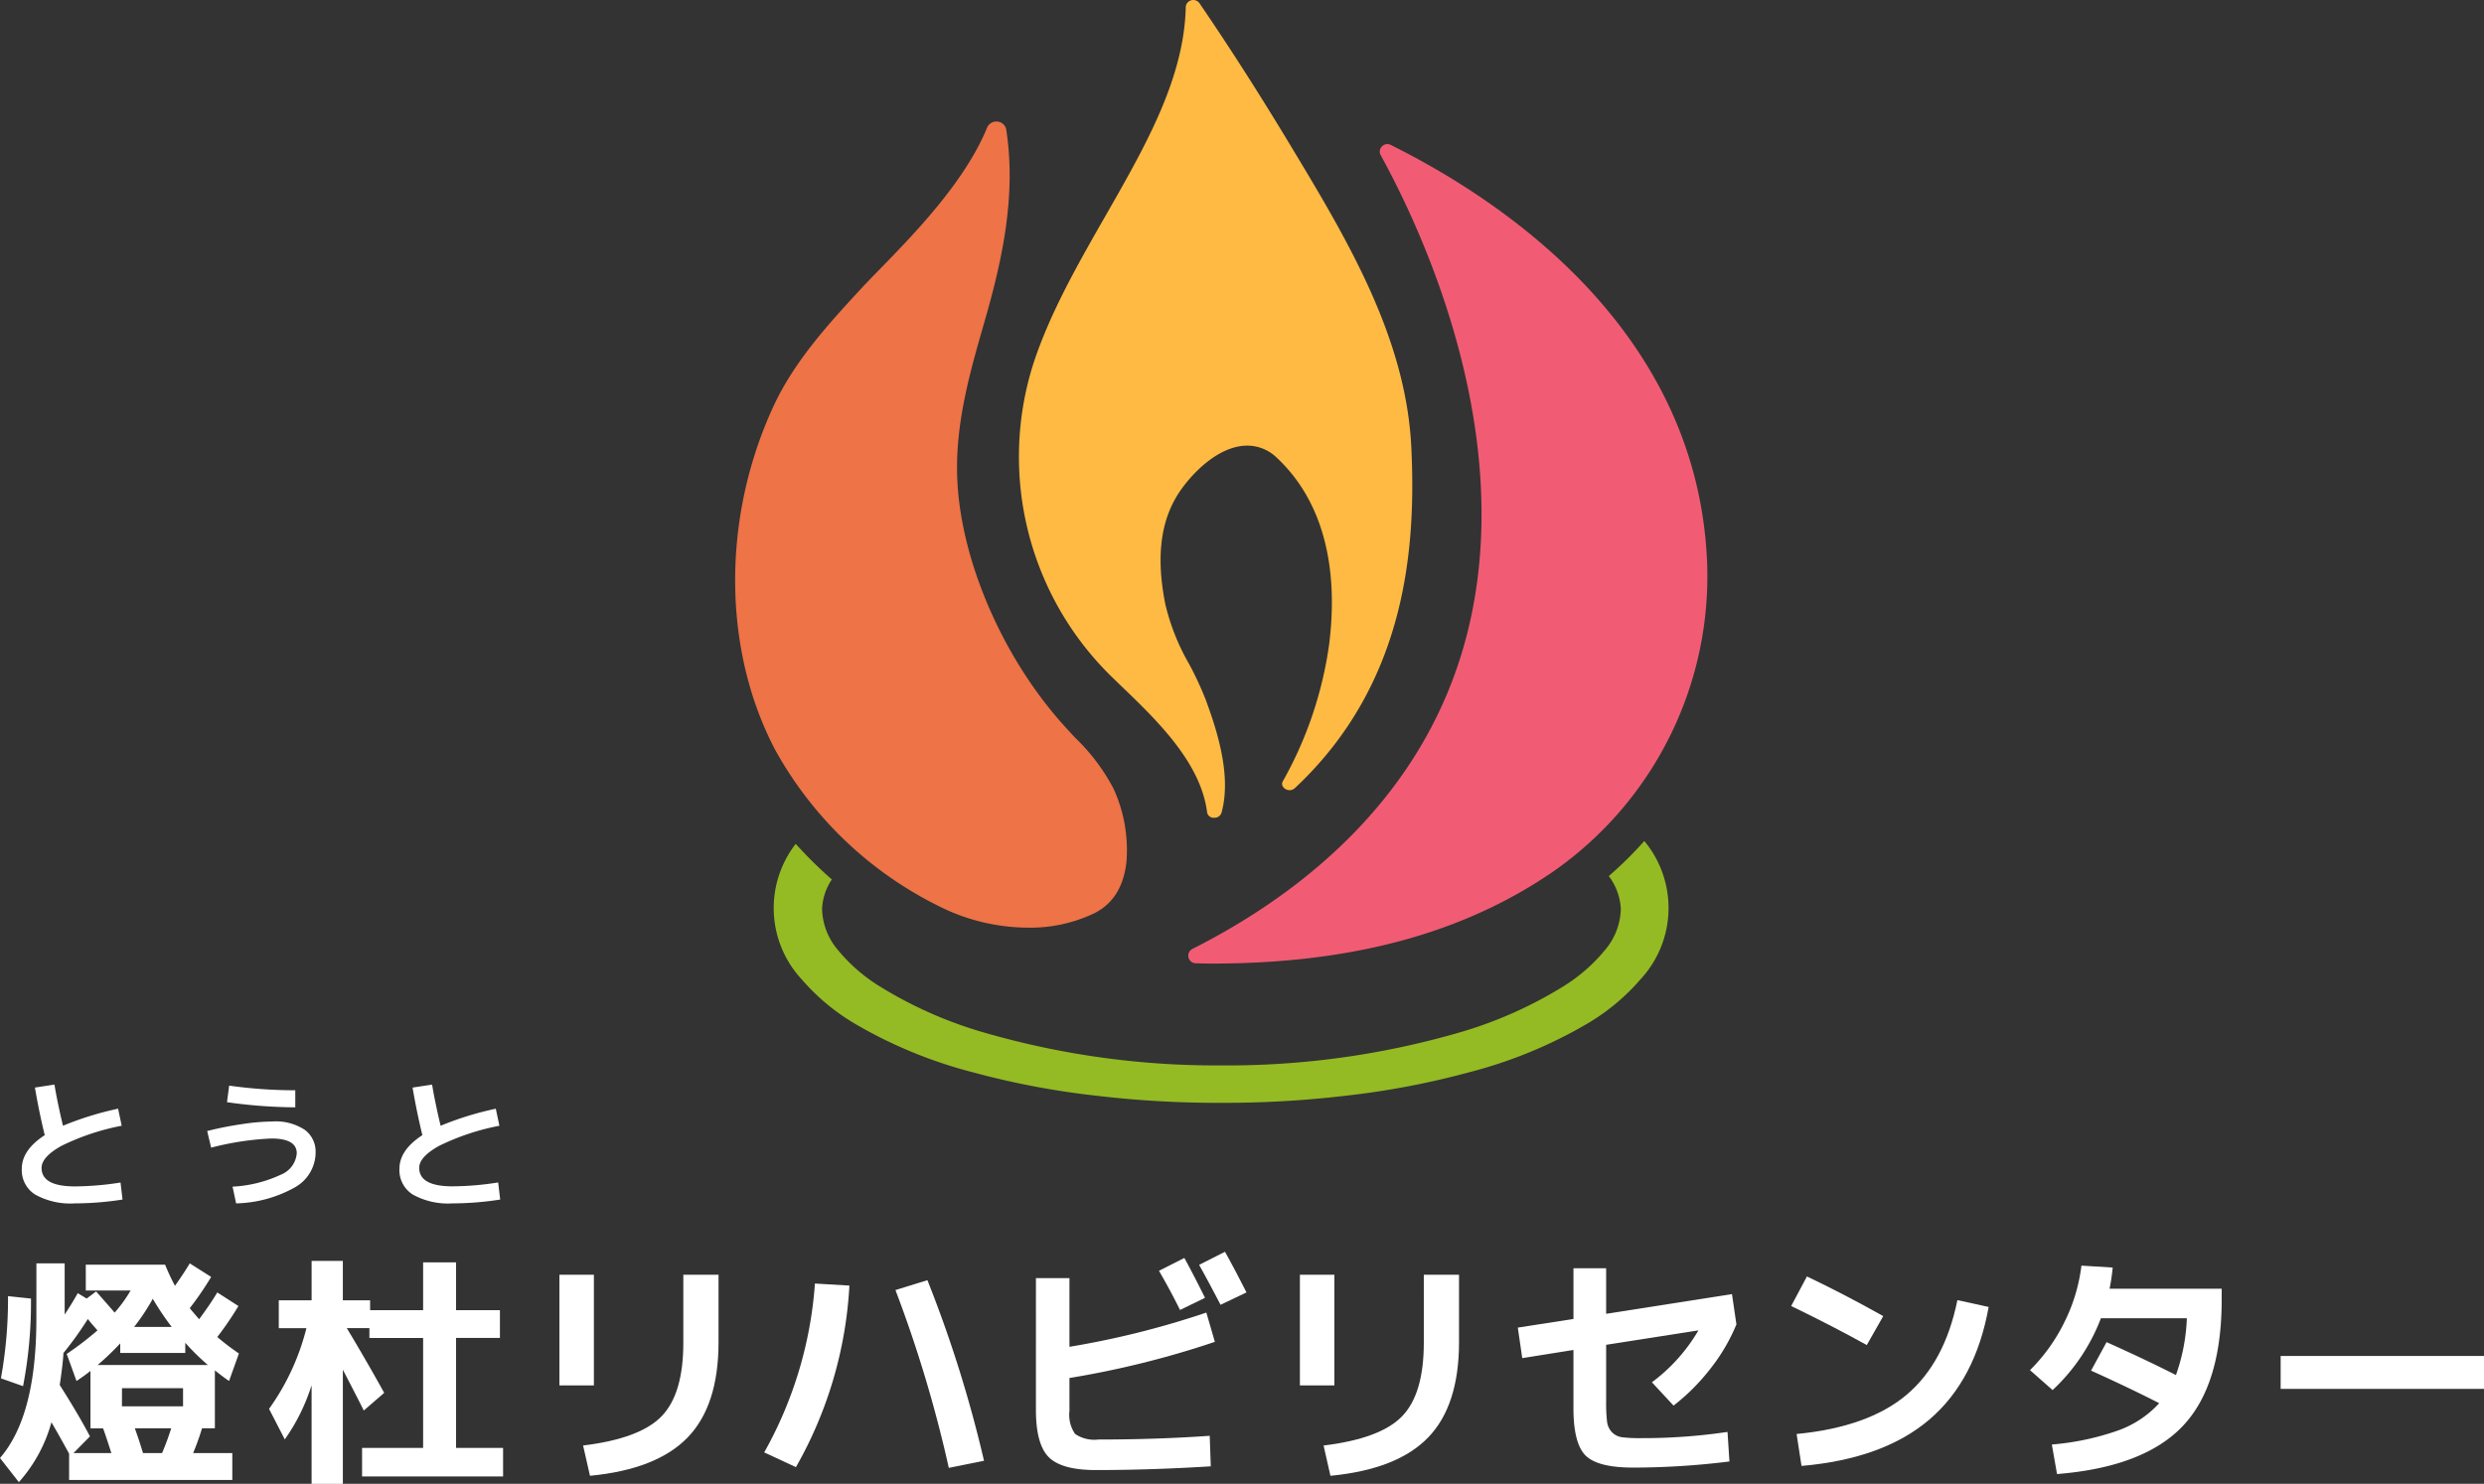
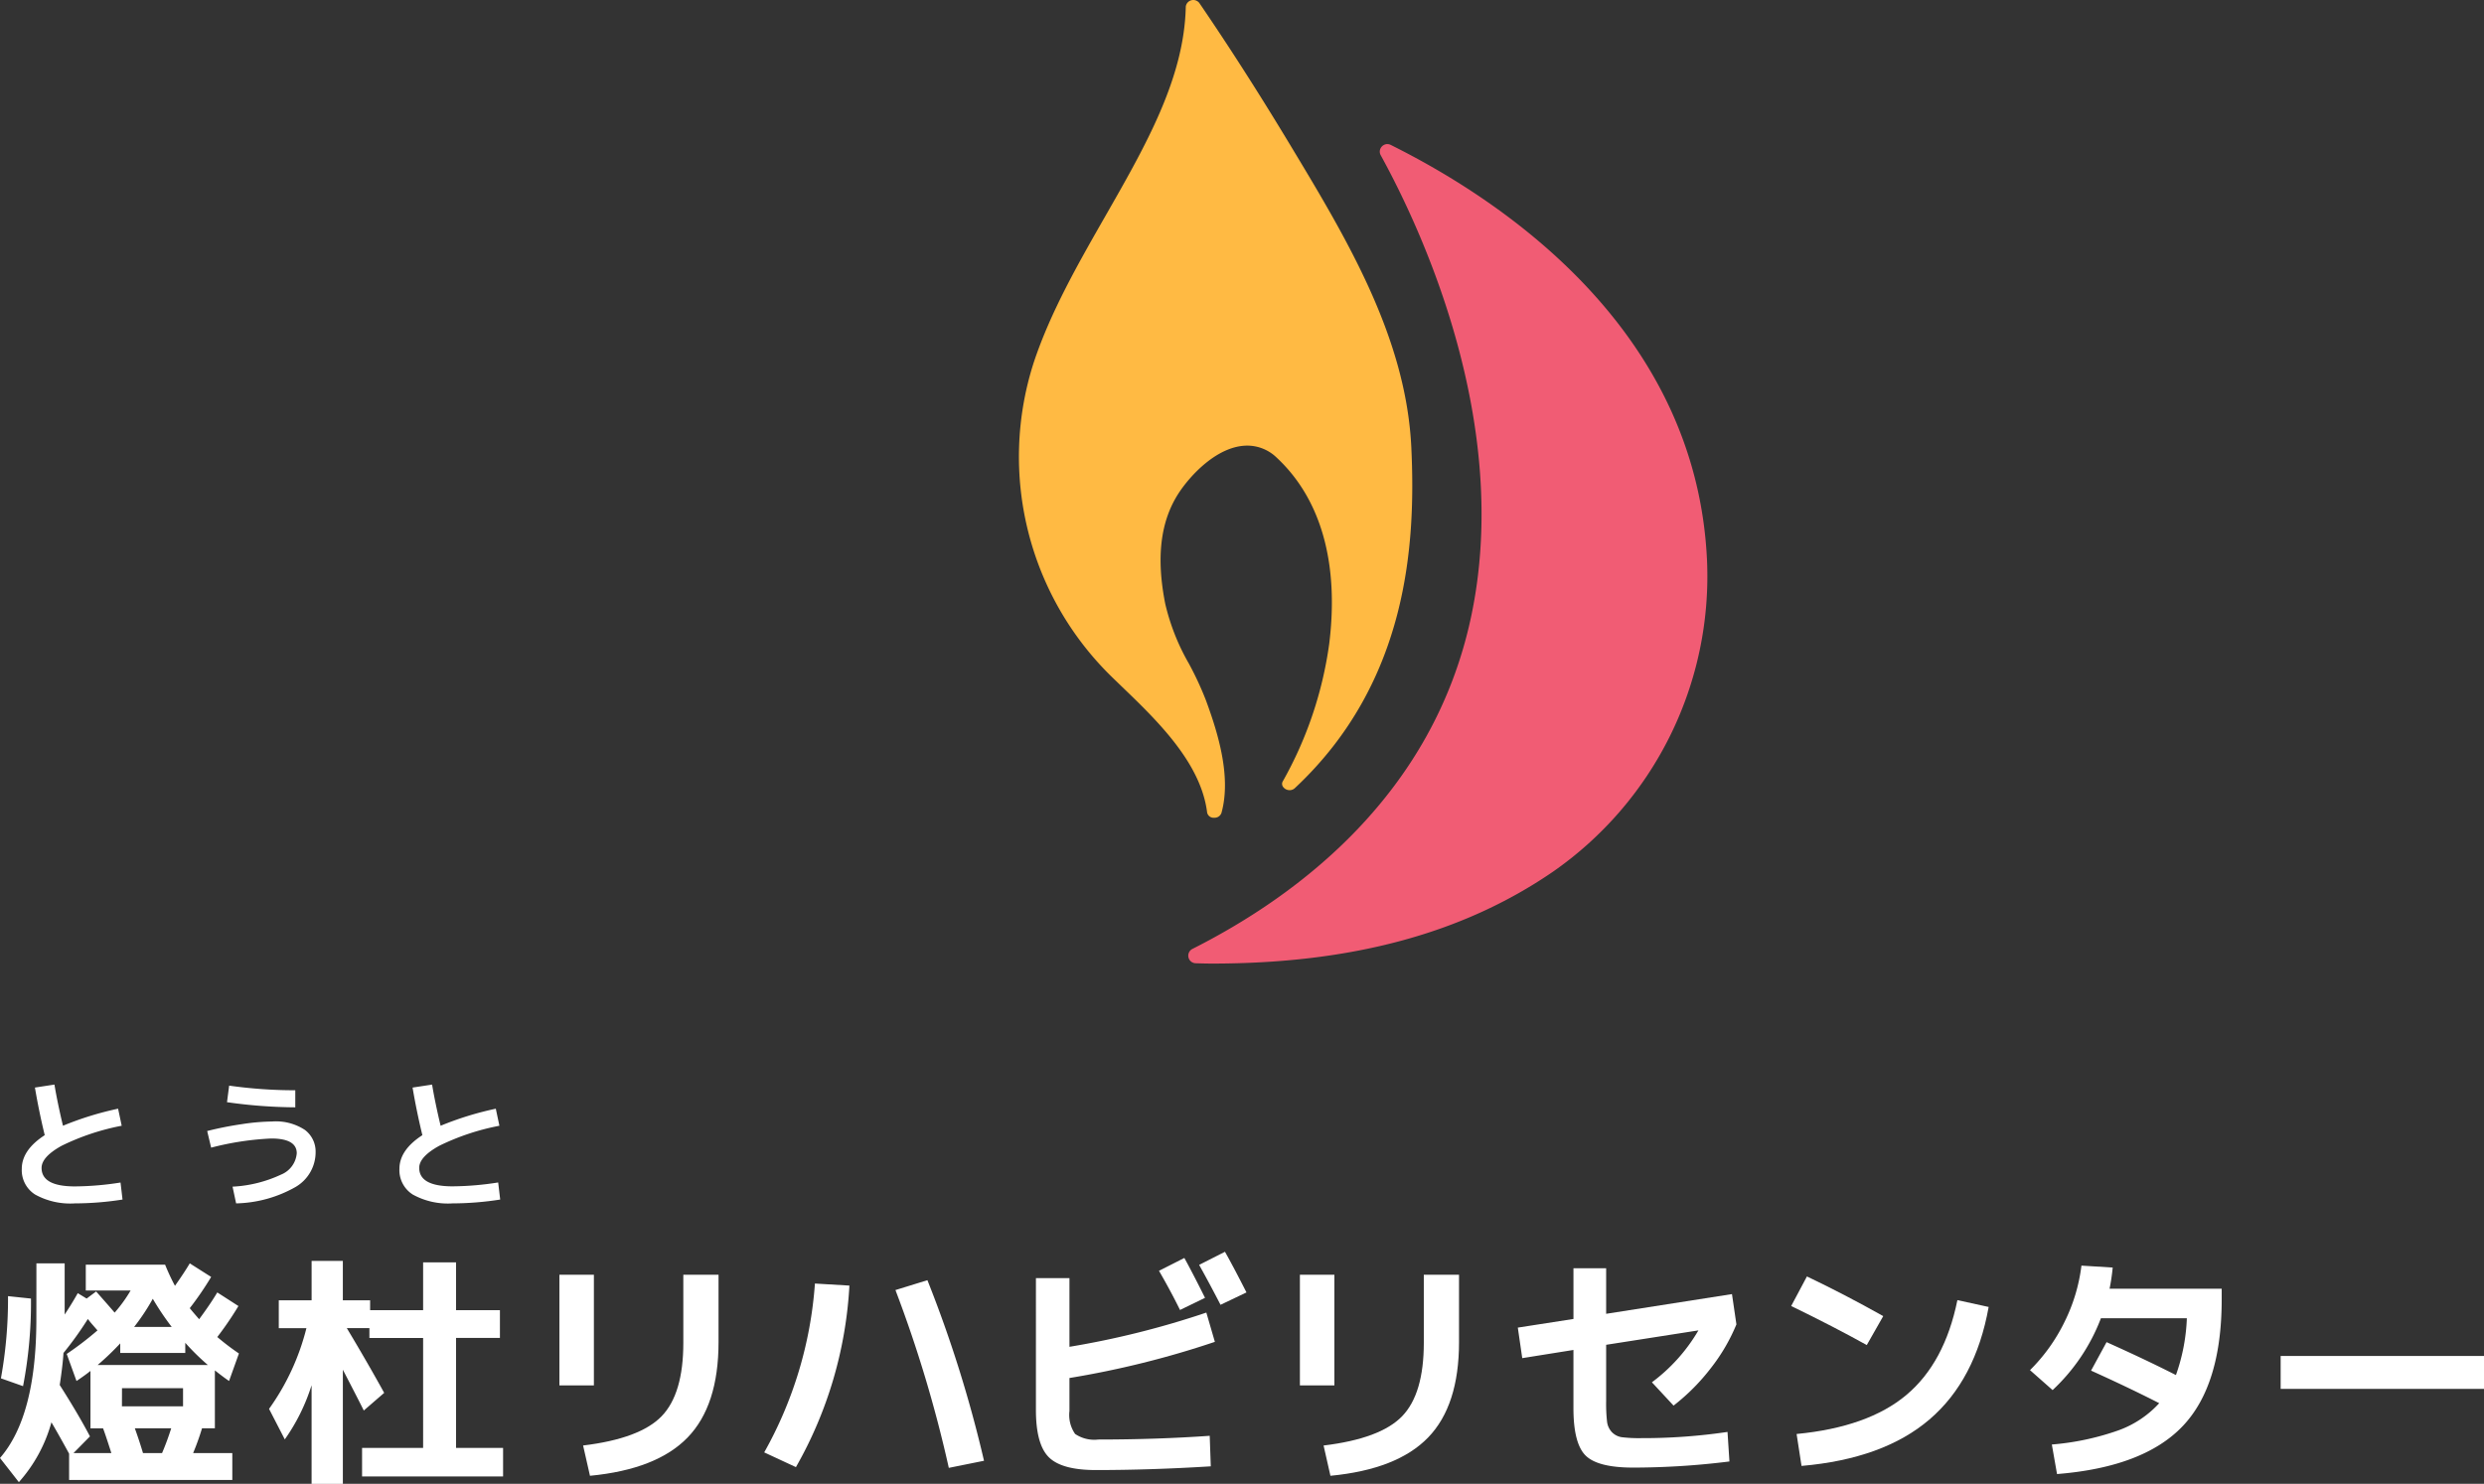
<svg xmlns="http://www.w3.org/2000/svg" width="279.943" height="167.274" viewBox="0 0 279.943 167.274">
  <rect x="0" y="0" width="279.943" height="167.274" fill="#333333" stroke="none" />
  <g id="logo_f" transform="translate(55.331 -299.267)">
    <g id="グループ_1933" data-name="グループ 1933" transform="translate(-55.331 440.386)">
      <path id="パス_265" data-name="パス 265" d="M-22.715,452.588h3.184v5.77q.826-1.246,1.476-2.41l1,.61,1.07-.8q1.381,1.557,2.086,2.384a16.011,16.011,0,0,0,1.8-2.493h-5.052v-2.912h8.94A24,24,0,0,0-7.1,455.121q1.057-1.5,1.667-2.532l2.411,1.53a35.7,35.7,0,0,1-2.411,3.522q.338.42,1.057,1.245,1.272-1.719,2.045-3.02L.052,457.4a36.953,36.953,0,0,1-2.383,3.493,28.368,28.368,0,0,0,2.438,1.855l-1.11,3.1c-.371-.244-.9-.642-1.6-1.192v6.529H-4.052a28.883,28.883,0,0,1-1,2.789H-.638v3.034H-19.031v-2.965q-1.137-2.087-1.992-3.536a16.825,16.825,0,0,1-3.67,6.746l-2.127-2.722q4.1-4.713,4.1-15.672Zm-4,12.962a50.227,50.227,0,0,0,.8-9.265l2.587.272a49.594,49.594,0,0,1-.893,9.874Zm6.622.745q2.087,3.275,3.414,5.8l-1.856,1.882h4.267q-.664-2.085-.935-2.789h-1.421v-6.474q-.584.473-1.572,1.137L-19.3,462.8a36.529,36.529,0,0,0,3.468-2.655c-.128-.144-.312-.357-.556-.636s-.419-.5-.528-.651a38.5,38.5,0,0,1-2.75,3.833Q-19.748,464.073-20.088,466.3Zm14.154-4.742v1.138h-7.328v-1.083a31.4,31.4,0,0,1-2.547,2.439h12.42A27.031,27.031,0,0,1-5.933,461.553Zm-7.138,7.153H-6.19v-2.046h-6.881Zm5.608-8.953A31.121,31.121,0,0,1-9.6,456.583a24.154,24.154,0,0,1-2.1,3.169Zm-1.085,14.221q.557-1.3,1.031-2.789h-4.1q.473,1.3.92,2.789Z" transform="translate(26.819 -451.287)" fill="#fff" />
      <path id="パス_266" data-name="パス 266" d="M-.16,456.8h3.7v-4.442H7.06V456.8h3.075v1.111h5.972v-5.391h3.712v5.391h4.944v3.129H19.819v12.393h5.3v3.223H9.227v-3.223h6.88V461.042H10.054v-1.111H7.506q2.3,3.832,4.213,7.3l-2.3,1.991q-.475-.975-2.357-4.6v12.867H3.538v-11.12a22.014,22.014,0,0,1-3.02,6.108l-1.775-3.44a26.745,26.745,0,0,0,4.212-9.1H-.16Z" transform="translate(31.578 -451.33)" fill="#fff" />
      <path id="パス_267" data-name="パス 267" d="M26.331,466.146V453.673h3.886v12.473Zm13.964-12.473h3.969v7.6q0,7.152-3.489,10.748t-11,4.313L29,472.919q6.405-.772,8.851-3.3t2.445-8.27Z" transform="translate(36.714 -451.085)" fill="#fff" />
      <path id="パス_268" data-name="パス 268" d="M51.505,454.566l3.886.23a46.361,46.361,0,0,1-6.027,20.465L45.789,473.6A45.341,45.341,0,0,0,51.505,454.566Zm12.677-.378a141.73,141.73,0,0,1,6.379,20.357l-3.968.8A144.785,144.785,0,0,0,60.579,455.3Z" transform="translate(40.336 -450.989)" fill="#fff" />
      <path id="パス_269" data-name="パス 269" d="M71.605,454.458h3.779V462.2a98.487,98.487,0,0,0,15.426-3.859l.962,3.3a103.891,103.891,0,0,1-16.388,4.076v3.712a3.756,3.756,0,0,0,.637,2.594,3.851,3.851,0,0,0,2.614.63q6.541,0,12.556-.421l.121,3.441q-6.745.42-12.961.42-3.834,0-5.289-1.444t-1.457-5.329Zm19.057,2.222-2.818,1.368q-1.082-2.194-2.37-4.415l2.859-1.449Q89.307,453.956,90.662,456.679Zm4.672-.61-2.925,1.395q-1.245-2.411-2.41-4.5l2.912-1.477Q93.925,453.293,95.334,456.07Z" transform="translate(45.142 -451.491)" fill="#fff" />
      <path id="パス_270" data-name="パス 270" d="M96.686,466.146V453.673h3.886v12.473Zm13.964-12.473h3.969v7.6q0,7.152-3.487,10.748t-11.005,4.313l-.772-3.413q6.407-.772,8.851-3.3t2.445-8.27Z" transform="translate(49.811 -451.085)" fill="#fff" />
      <path id="パス_271" data-name="パス 271" d="M141.24,474.835a87.6,87.6,0,0,1-10.864.69q-3.968,0-5.342-1.355t-1.375-5.35v-6.556l-5.769.922-.5-3.441,6.271-.975v-5.715h3.684v5.134l14.181-2.222.5,3.414a20.854,20.854,0,0,1-2.906,4.963,23.218,23.218,0,0,1-4.178,4.192l-2.439-2.627a19.6,19.6,0,0,0,5.242-5.851l-10.4,1.625v6.379a18.3,18.3,0,0,0,.1,2.269,2.094,2.094,0,0,0,.554,1.206,1.957,1.957,0,0,0,1.152.568,16.307,16.307,0,0,0,2.134.1,65.291,65.291,0,0,0,9.738-.7Z" transform="translate(53.665 -451.2)" fill="#fff" />
      <path id="パス_272" data-name="パス 272" d="M143.363,457.165l1.774-3.333q4.185,1.991,8.6,4.471l-1.856,3.264Q148.158,459.494,143.363,457.165Zm18.732-.664,3.522.771q-1.477,8.236-6.664,12.678t-14.425,5.242l-.555-3.6q8.046-.772,12.366-4.395T162.095,456.5Z" transform="translate(58.501 -451.055)" fill="#fff" />
      <path id="パス_273" data-name="パス 273" d="M169.1,476.3l-.584-3.331a29.7,29.7,0,0,0,7.4-1.559,11.492,11.492,0,0,0,4.7-3.1q-3.306-1.692-7.68-3.671l1.747-3.21q4.443,1.991,7.816,3.711a21.375,21.375,0,0,0,1.232-6.406h-9.684a21.577,21.577,0,0,1-5.446,8.1l-2.547-2.249a19.958,19.958,0,0,0,3.881-5.417,19.613,19.613,0,0,0,1.917-6.365l3.522.216a22.764,22.764,0,0,1-.352,2.384h12.636V456.6q0,9.683-4.4,14.3T169.1,476.3Z" transform="translate(62.724 -451.246)" fill="#fff" />
-       <path id="パス_274" data-name="パス 274" d="M189.868,465.1v-3.71h22.917v3.71Z" transform="translate(67.158 -449.648)" fill="#fff" />
+       <path id="パス_274" data-name="パス 274" d="M189.868,465.1v-3.71h22.917v3.71" transform="translate(67.158 -449.648)" fill="#fff" />
    </g>
    <g id="グループ_1938" data-name="グループ 1938" transform="translate(27.519 299.267)">
      <g id="グループ_1937" data-name="グループ 1937" transform="translate(0)">
        <g id="グループ_1934" data-name="グループ 1934" transform="translate(51.065 16.242)">
          <path id="パス_275" data-name="パス 275" d="M87.454,408.846c-.519,0-1.161-.014-1.855-.036a.855.855,0,0,1-.352-1.62c11.96-6.036,27.112-17.416,31.383-37.361,4.67-21.814-5.549-43.7-10.16-52.095a.815.815,0,0,1,0-.837.868.868,0,0,1,.736-.435.892.892,0,0,1,.393.1c12.816,6.378,34.487,20.949,35.638,46.9a40.566,40.566,0,0,1-17.4,35.053C115.686,405.466,103.131,408.846,87.454,408.846Z" transform="translate(-84.771 -316.463)" fill="#f15c74" />
        </g>
        <g id="グループ_1935" data-name="グループ 1935" transform="translate(0 13.697)">
-           <path id="パス_276" data-name="パス 276" d="M63.734,404.649a22.617,22.617,0,0,1-9.071-1.949,42.694,42.694,0,0,1-19.411-18.039c-5.977-11.313-6.061-26.182-.22-38.8,2.369-5.122,6.331-9.414,9.826-13.2.6-.652,1.337-1.407,2.158-2.248,3.81-3.91,9.57-9.819,12.071-15.916a1.125,1.125,0,0,1,1.065-.724,1.1,1.1,0,0,1,1.116.952c1.147,7.522-.511,14.86-2.474,21.668C57.178,342,55.507,347.8,55.737,353.941c.338,9.01,4.893,19.781,11.6,27.44.543.619,1.106,1.226,1.67,1.833a22.45,22.45,0,0,1,4.335,5.743,16.57,16.57,0,0,1,1.464,8.285c-.305,2.786-1.519,4.728-3.607,5.775A16.735,16.735,0,0,1,63.734,404.649Z" transform="translate(-30.709 -313.768)" fill="#ee7347" />
-         </g>
+           </g>
        <g id="グループ_1936" data-name="グループ 1936" transform="translate(31.959)">
          <path id="パス_277" data-name="パス 277" d="M86.574,391.451a.736.736,0,0,1-.8-.606c-.707-5.608-5.645-10.362-9.612-14.18l-1.081-1.046a34.653,34.653,0,0,1-8.846-35.485c1.894-5.707,5.027-11.183,8.056-16.479,4.587-8.016,8.918-15.589,9.08-23.657a.854.854,0,0,1,1.535-.38c3.347,4.9,6.753,10.223,10.123,15.813,6.48,10.744,13.179,21.855,13.762,34.315.5,10.73-.313,26.378-13.112,38.353a.858.858,0,0,1-.6.245.915.915,0,0,1-.773-.415.569.569,0,0,1,.008-.6,43.613,43.613,0,0,0,5.217-15.45c1.132-9.078-.907-16.343-5.9-21.008a4.756,4.756,0,0,0-3.321-1.369c-3.372,0-6.46,3.382-7.754,5.379-2.045,3.16-2.535,7.232-1.5,12.453a24.762,24.762,0,0,0,2.656,6.726,36.048,36.048,0,0,1,1.932,4.162C87.041,382,88.5,386.861,87.4,390.879A.81.81,0,0,1,86.574,391.451Z" transform="translate(-64.544 -299.267)" fill="#ffba43" />
        </g>
      </g>
-       <path id="パス_278" data-name="パス 278" d="M129.423,403.594a6.72,6.72,0,0,1,1.355,3.719,7.418,7.418,0,0,1-1.82,4.661,18.9,18.9,0,0,1-4.558,3.993,47.111,47.111,0,0,1-11.968,5.306,93.819,93.819,0,0,1-26.68,3.665,93.8,93.8,0,0,1-26.673-3.687,47.1,47.1,0,0,1-11.96-5.309,18.9,18.9,0,0,1-4.549-3.987,7.38,7.38,0,0,1-1.809-4.642,6.41,6.41,0,0,1,1.1-3.335,49.069,49.069,0,0,1-4.071-4.015,11.808,11.808,0,0,0,.7,15.3,23.931,23.931,0,0,0,5.916,4.942,51.754,51.754,0,0,0,13.373,5.516A91.474,91.474,0,0,0,71.7,428.357a115.653,115.653,0,0,0,14.054.8,115.629,115.629,0,0,0,14.052-.807,91.547,91.547,0,0,0,13.909-2.647,51.773,51.773,0,0,0,13.363-5.519,23.9,23.9,0,0,0,5.906-4.938,11.811,11.811,0,0,0,.441-15.606A43.83,43.83,0,0,1,129.423,403.594Z" transform="translate(-30.964 -304.833)" fill="#94bb23" />
    </g>
    <path id="パス_295" data-name="パス 295" d="M3.727-12.258l2.2-.336q.336,2.031.961,4.641A35.651,35.651,0,0,1,13.1-9.875l.406,1.922A26.783,26.783,0,0,0,6.746-5.7Q4.477-4.445,4.477-3.2q0,2.078,3.734,2.086a34.23,34.23,0,0,0,5.164-.437L13.6.367A35.094,35.094,0,0,1,8.211.8,8.166,8.166,0,0,1,3.746-.2a3.248,3.248,0,0,1-1.5-2.891q0-2.125,2.586-3.8Q4.187-9.539,3.727-12.258Zm19.413,4.9a38.584,38.584,0,0,1,3.895-.773,24.134,24.134,0,0,1,3.418-.3,5.944,5.944,0,0,1,3.7.949,3.046,3.046,0,0,1,1.207,2.52,4.533,4.533,0,0,1-2.27,3.918A14.181,14.181,0,0,1,26.4.8L26-1.086a14.6,14.6,0,0,0,5.465-1.359,2.84,2.84,0,0,0,1.77-2.406q0-1.664-2.883-1.664a32.672,32.672,0,0,0-6.766,1.031Zm2.234-3.25.242-1.867a53.259,53.259,0,0,0,7.453.523v1.922A56.476,56.476,0,0,1,25.374-10.609Zm20.913-1.648,2.2-.336q.336,2.031.961,4.641a35.651,35.651,0,0,1,6.219-1.922l.406,1.922A26.783,26.783,0,0,0,49.306-5.7q-2.27,1.25-2.27,2.492,0,2.078,3.734,2.086a34.23,34.23,0,0,0,5.164-.437L56.162.367A35.094,35.094,0,0,1,50.771.8,8.166,8.166,0,0,1,46.306-.2a3.248,3.248,0,0,1-1.5-2.891q0-2.125,2.586-3.8Q46.748-9.539,46.287-12.258Z" transform="translate(-55.122 434.127)" fill="#fff" />
  </g>
</svg>